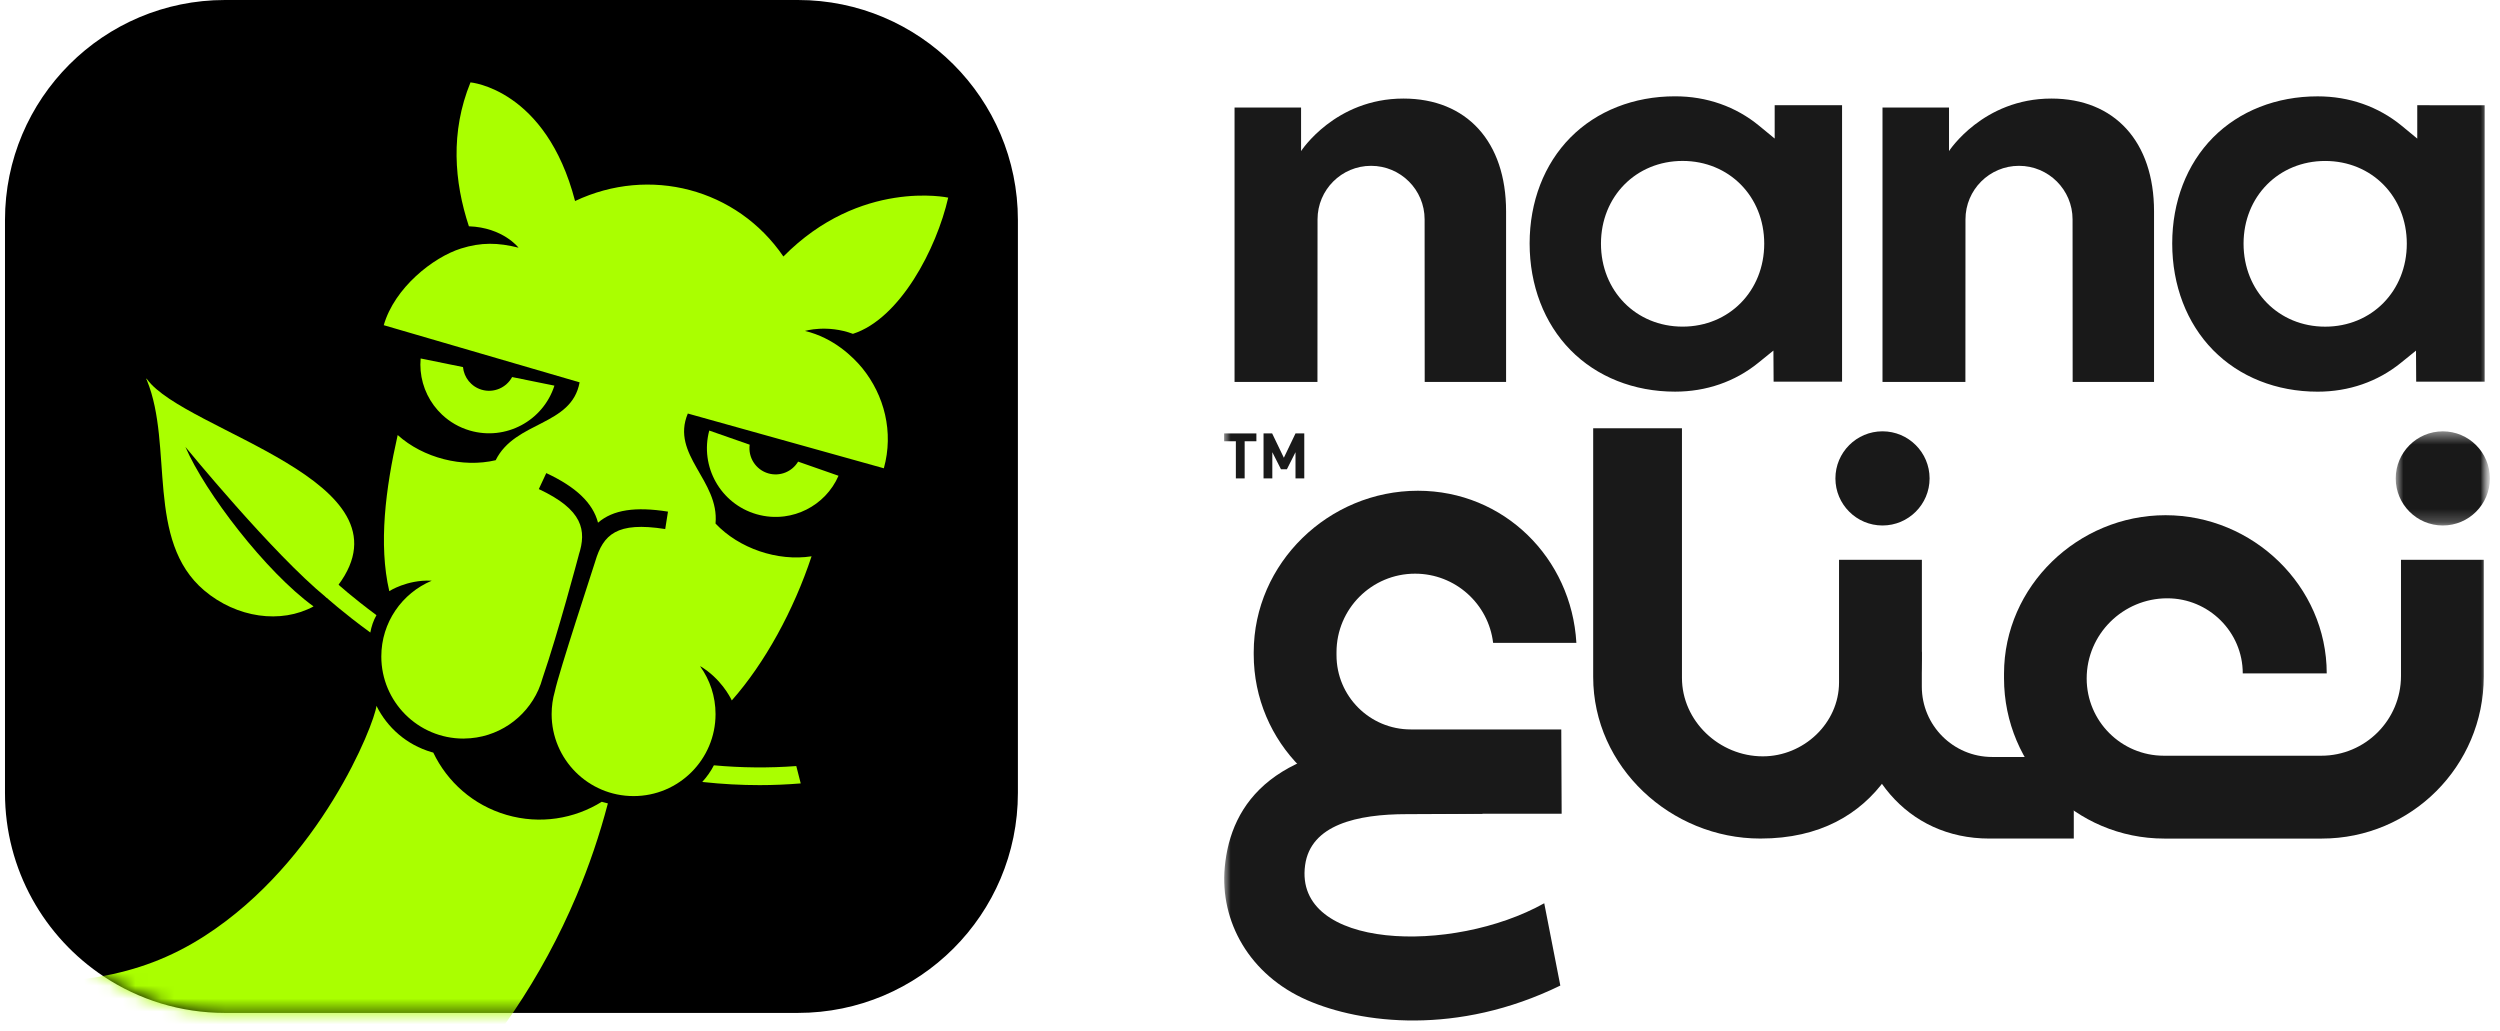
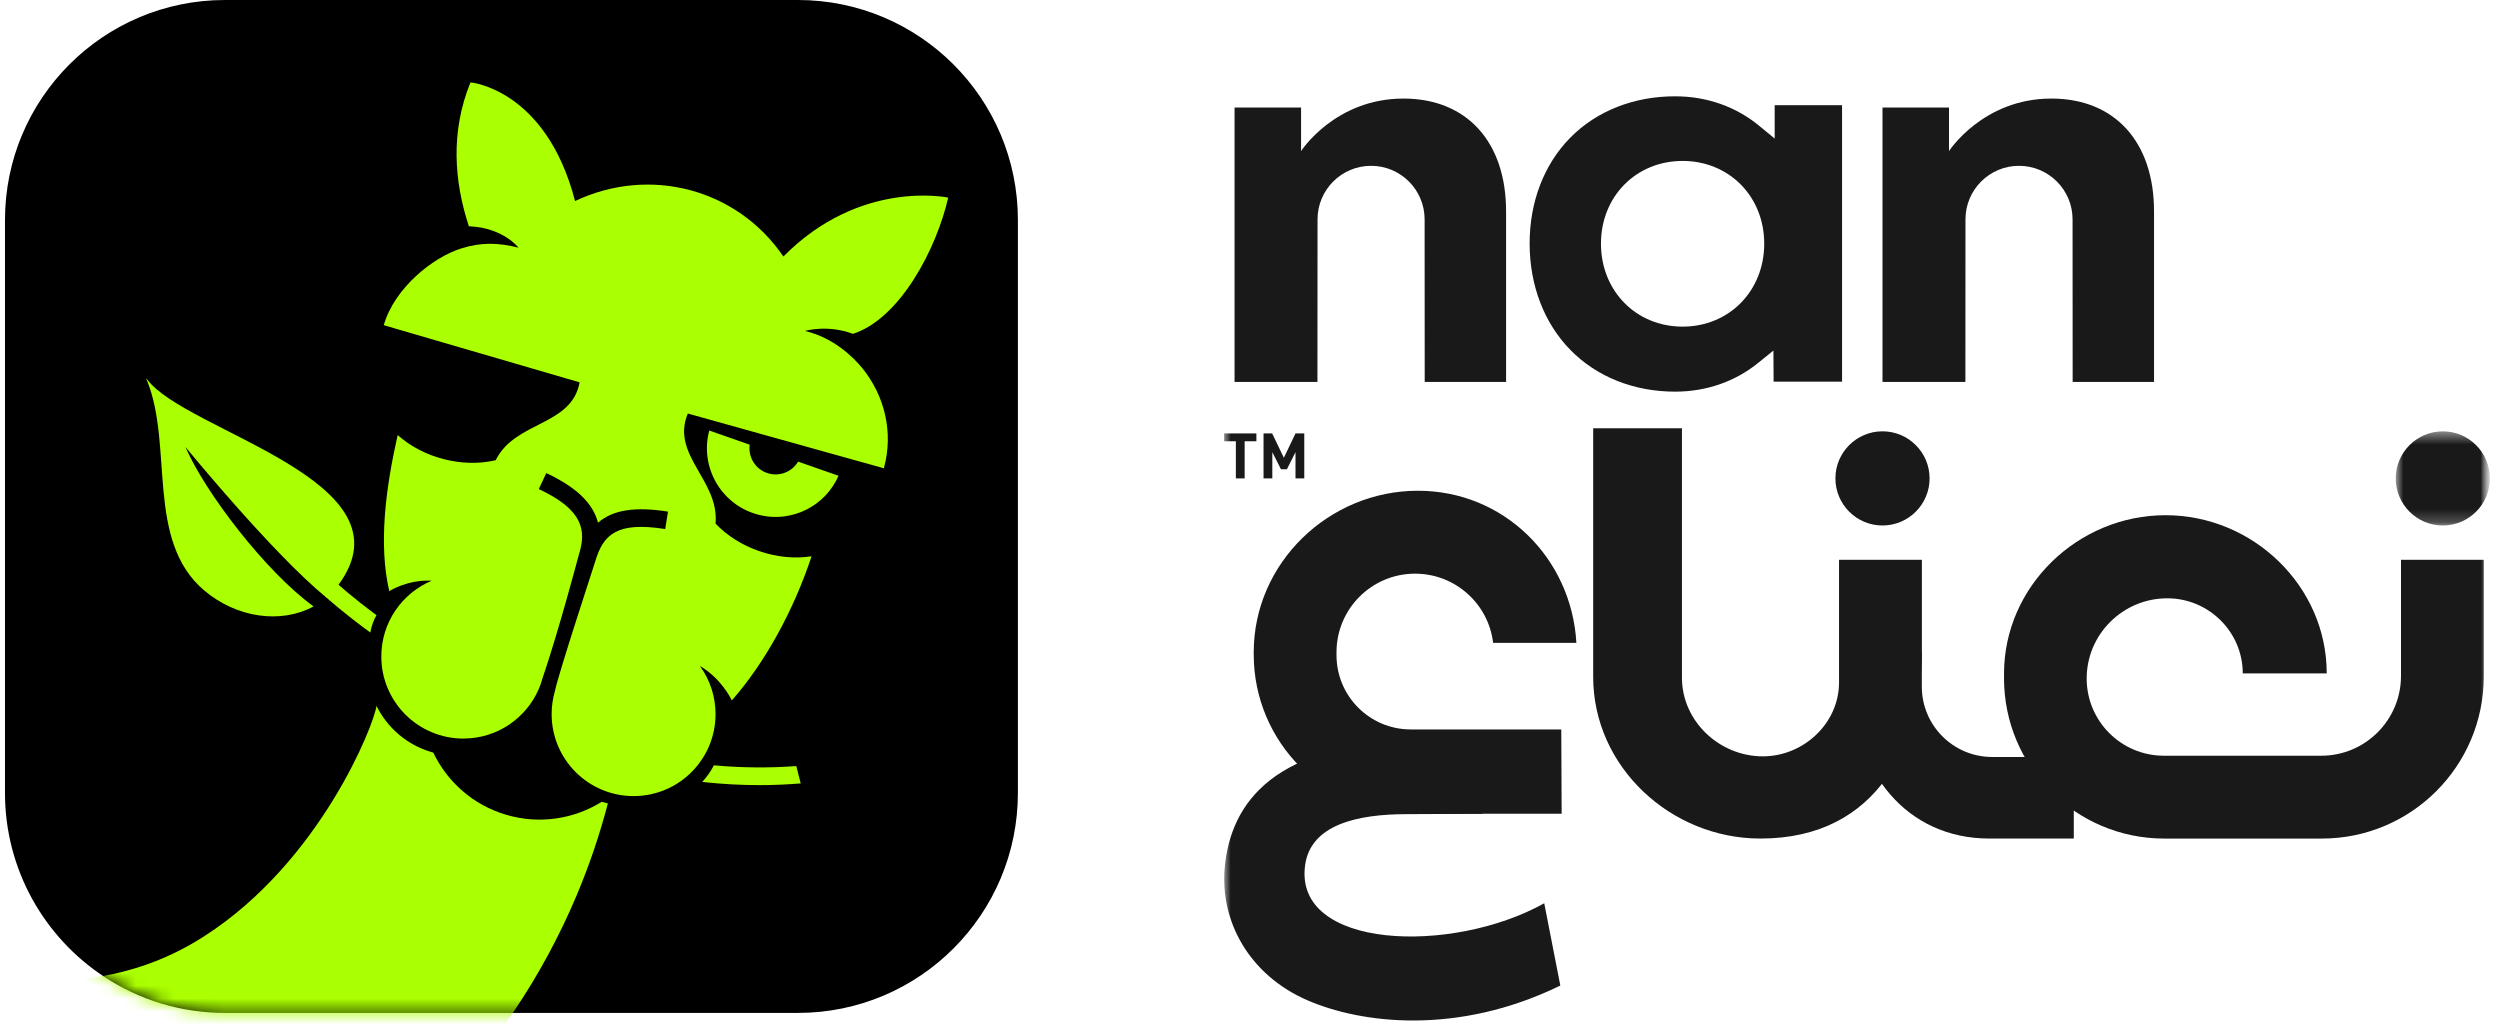
<svg xmlns="http://www.w3.org/2000/svg" width="194" height="80" viewBox="0 0 194 80" fill="none">
  <g clip-path="url(#clip0_1254_4165)">
    <mask id="mask0_1254_4165" style="mask-type:luminance" maskUnits="userSpaceOnUse" x="94" y="6" width="100" height="74">
      <path d="M193.213 6.777H94.992V79.996H193.213V6.777Z" fill="white" />
    </mask>
    <g mask="url(#mask0_1254_4165)">
      <path fill-rule="evenodd" clip-rule="evenodd" d="M129.984 30.392C126.794 30.392 123.913 29.245 121.87 27.164C119.825 25.081 118.699 22.142 118.699 18.89C118.699 15.653 119.825 12.733 121.868 10.669C123.908 8.607 126.79 7.473 129.984 7.473C132.44 7.473 134.7 8.266 136.52 9.768L137.715 10.752V8.163L142.944 8.164V29.616H137.632L137.617 27.204L136.437 28.159C134.635 29.619 132.402 30.392 129.984 30.392ZM130.569 12.488C126.958 12.488 124.235 15.248 124.235 18.907C124.235 22.578 126.958 25.346 130.569 25.346C134.18 25.346 136.904 22.578 136.904 18.907C136.904 15.248 134.18 12.488 130.569 12.488Z" fill="#191919" />
      <mask id="mask1_1254_4165" style="mask-type:alpha" maskUnits="userSpaceOnUse" x="185" y="33" width="9" height="8">
        <path d="M185.908 33.472H193.216V40.779H185.908V33.472Z" fill="white" />
      </mask>
      <g mask="url(#mask1_1254_4165)">
        <path fill-rule="evenodd" clip-rule="evenodd" d="M189.563 40.779C187.547 40.779 185.908 39.141 185.908 37.126C185.908 35.111 187.547 33.472 189.563 33.472C191.578 33.472 193.216 35.111 193.216 37.126C193.216 39.141 191.578 40.779 189.563 40.779Z" fill="#191919" />
      </g>
      <path fill-rule="evenodd" clip-rule="evenodd" d="M146.081 40.778C144.066 40.778 142.428 39.139 142.428 37.124C142.428 35.109 144.066 33.47 146.081 33.47C148.097 33.47 149.736 35.109 149.736 37.124C149.736 39.139 148.097 40.778 146.081 40.778Z" fill="#191919" />
      <path fill-rule="evenodd" clip-rule="evenodd" d="M149.133 50.622V53.28C149.133 56.296 151.577 58.741 154.593 58.741H160.926V65.072H154.373C147.927 65.072 143.834 59.848 143.834 53.403V50.622L144.549 49.907H148.418L149.133 50.622Z" fill="#191919" />
      <path fill-rule="evenodd" clip-rule="evenodd" d="M136.794 58.692C139.962 58.692 142.709 56.124 142.709 52.956V43.441H149.138V50.573C149.138 57.5 145.861 65.071 136.618 65.071H136.595C129.668 65.071 123.631 59.52 123.631 52.529V33.235H130.52V52.598C130.52 55.964 133.428 58.692 136.794 58.692Z" fill="#191919" />
      <path fill-rule="evenodd" clip-rule="evenodd" d="M95.039 67.31C94.657 71.488 96.94 75.658 101.447 77.618C105.594 79.422 113.077 80.386 121.081 76.48L119.833 70.093C112.684 74.091 100.383 73.688 101.276 67.139C101.706 63.991 105.331 63.178 109.165 63.178C111.486 63.178 115.014 63.143 115.014 63.143L115.572 62.578L115.556 58.054L114.985 57.489L110.256 57.524C98.894 57.524 95.497 62.302 95.039 67.31Z" fill="#191919" />
      <path fill-rule="evenodd" clip-rule="evenodd" d="M168.046 39.98C174.825 39.98 180.554 45.475 180.554 52.254H174.038C174.038 49.037 171.398 46.428 168.181 46.428C164.744 46.428 161.926 49.214 161.926 52.651C161.926 55.961 164.609 58.644 167.918 58.644H180.129C183.546 58.644 186.317 55.873 186.317 52.455V43.442H192.738V52.509C192.738 59.448 187.113 65.073 180.174 65.073H167.95C161.081 65.073 155.512 59.504 155.512 52.633V52.282C155.512 45.488 161.253 39.98 168.046 39.98Z" fill="#191919" />
      <path fill-rule="evenodd" clip-rule="evenodd" d="M110.03 38.082C103.109 38.082 97.289 43.692 97.289 50.613V50.786C97.289 57.611 102.822 63.144 109.647 63.144H121.184L121.155 56.604H109.474C106.293 56.604 103.713 54.025 103.713 50.843V50.613C103.713 47.246 106.445 44.517 109.811 44.517C112.931 44.517 115.506 46.861 115.866 49.884L122.327 49.887C121.951 43.304 116.707 38.082 110.03 38.082Z" fill="#191919" />
      <path fill-rule="evenodd" clip-rule="evenodd" d="M97.496 34.242H96.585V37.124H95.903V34.242H94.992V33.634H97.496V34.242Z" fill="#191919" />
      <path fill-rule="evenodd" clip-rule="evenodd" d="M101.212 37.124H100.531V35.09L99.864 36.413H99.403L98.732 35.09V37.124H98.051V33.634H98.719L99.627 35.521L100.531 33.634H101.212V37.124Z" fill="#191919" />
      <path fill-rule="evenodd" clip-rule="evenodd" d="M102.241 17.023C102.241 14.728 104.101 12.868 106.395 12.868C108.69 12.868 110.55 14.728 110.55 17.023L110.557 29.64H116.872V16.399C116.872 10.999 113.816 7.648 108.904 7.648C103.591 7.648 100.963 11.725 100.963 11.725V8.344H95.801V29.64H102.234L102.241 17.023Z" fill="#191919" />
      <path fill-rule="evenodd" clip-rule="evenodd" d="M152.521 17.023C152.521 14.728 154.382 12.868 156.675 12.868C158.97 12.868 160.831 14.728 160.831 17.023L160.838 29.64H167.153V16.399C167.153 10.999 164.097 7.648 159.185 7.648C153.871 7.648 151.243 11.725 151.243 11.725V8.344H146.082V29.64H152.515L152.521 17.023Z" fill="#191919" />
-       <path fill-rule="evenodd" clip-rule="evenodd" d="M179.848 30.394C176.659 30.394 173.778 29.249 171.735 27.167C169.69 25.084 168.564 22.145 168.564 18.892C168.564 15.656 169.69 12.736 171.732 10.671C173.772 8.611 176.655 7.476 179.848 7.476C182.304 7.476 184.564 8.27 186.386 9.771L187.579 10.755V8.166L192.81 8.167V29.619H187.496L187.482 27.207L186.303 28.161C184.499 29.622 182.267 30.394 179.848 30.394ZM180.434 12.491C176.823 12.491 174.1 15.251 174.1 18.91C174.1 22.58 176.823 25.349 180.434 25.349C184.046 25.349 186.768 22.58 186.768 18.91C186.768 15.251 184.046 12.491 180.434 12.491Z" fill="#191919" />
    </g>
    <path d="M61.917 0H17.459C8.03 0 0.387 7.643 0.387 17.072V61.531C0.387 67.495 3.447 72.742 8.081 75.794C10.773 77.568 13.994 78.602 17.459 78.602H39.956H61.917C71.346 78.602 78.989 70.959 78.989 61.531V17.072C78.989 7.643 71.346 0 61.917 0Z" fill="black" />
    <mask id="mask2_1254_4165" style="mask-type:alpha" maskUnits="userSpaceOnUse" x="0" y="-1" width="79" height="80">
      <path d="M61.921 -0.002H17.462C8.034 -0.002 0.391 7.641 0.391 17.07V61.529C0.391 67.493 3.451 72.74 8.085 75.792C10.777 77.566 13.998 78.6 17.462 78.6H39.96H61.921C71.35 78.6 78.993 70.957 78.993 61.529V17.07C78.993 7.641 71.35 -0.002 61.921 -0.002Z" fill="black" />
    </mask>
    <g mask="url(#mask2_1254_4165)">
      <path d="M29.213 47.737C27.302 46.319 26.222 45.331 26.186 45.298L25.254 46.301C25.293 46.337 26.54 47.48 28.737 49.084C28.824 48.61 28.975 48.153 29.213 47.737Z" fill="#AAFF00" />
      <path d="M61.792 59.446C59.69 59.604 57.548 59.585 55.397 59.388C55.161 59.856 54.847 60.288 54.496 60.678C54.524 60.681 54.551 60.685 54.578 60.688C56.04 60.847 57.5 60.926 58.948 60.926C60.018 60.926 61.082 60.879 62.136 60.793C62.022 60.344 61.907 59.895 61.792 59.446Z" fill="#AAFF00" />
      <path d="M46.699 62.217C44.569 63.544 41.905 63.993 39.307 63.235C36.708 62.477 34.704 60.665 33.622 58.4C33.581 58.389 33.541 58.38 33.5 58.368C31.555 57.801 30.048 56.458 29.215 54.775C29.037 56.223 24.86 66.841 15.894 72.622C10.525 76.084 5.345 76.363 -1.646 76.363L-1.666 101.736C4.658 101.47 10.801 100.095 16.624 97.632C22.915 94.972 28.563 91.164 33.411 86.316C38.259 81.469 42.066 75.821 44.727 69.53C45.719 67.183 46.532 64.785 47.171 62.344C47.04 62.314 46.909 62.281 46.779 62.242C46.752 62.235 46.726 62.225 46.699 62.217Z" fill="#AAFF00" />
      <path d="M61.933 35.822C61.47 36.599 60.527 36.998 59.618 36.733C58.639 36.448 58.041 35.489 58.175 34.508L55.038 33.411C54.294 36.2 55.909 39.087 58.694 39.899C59.419 40.111 60.153 40.16 60.857 40.071C62.066 39.917 63.188 39.35 64.029 38.477C64.457 38.033 64.812 37.509 65.069 36.919L61.933 35.822Z" fill="#AAFF00" />
-       <path d="M36.458 33.41C39.237 34.221 42.143 32.665 43.023 29.926L39.74 29.259C39.295 30.085 38.319 30.518 37.382 30.244C36.559 30.004 36.005 29.289 35.928 28.485L32.642 27.817C32.614 28.136 32.614 28.453 32.642 28.766C32.759 30.073 33.357 31.291 34.307 32.182C34.899 32.738 35.626 33.167 36.458 33.41Z" fill="#AAFF00" />
      <path d="M54.358 51.706C55.918 52.646 56.649 54.063 56.787 54.354C59.345 51.464 61.595 47.355 62.978 43.169C60.329 43.582 57.336 42.549 55.525 40.628C55.834 37.273 52.026 35.306 53.375 32.09L68.587 36.339C69.365 33.524 68.623 30.669 66.909 28.56C66.208 27.711 64.703 26.215 62.464 25.68C62.464 25.68 64.186 25.163 66.187 25.906C69.847 24.731 72.678 19.297 73.581 15.336C73.58 15.335 66.761 13.862 60.792 19.905C57.187 14.63 50.407 12.864 44.625 15.6C42.367 6.896 36.51 6.393 36.51 6.393C34.937 10.247 35.245 14.1 36.386 17.56C39.039 17.655 40.238 19.22 40.238 19.22C38.651 18.823 37.342 18.79 35.77 19.285C33.617 19.964 30.617 22.32 29.779 25.235L44.977 29.67C44.356 33.081 39.979 32.652 38.465 35.713C35.902 36.319 32.844 35.544 30.86 33.758C29.922 37.907 29.363 42.232 30.208 45.873C30.208 45.873 31.578 44.983 33.431 45.06C33.454 45.061 33.477 45.063 33.5 45.064C31.203 46.027 29.59 48.296 29.59 50.942C29.59 54.462 32.443 57.314 35.962 57.314C35.988 57.314 36.014 57.311 36.04 57.31C38.604 57.279 40.8 55.736 41.782 53.529C41.911 53.24 42.016 52.939 42.101 52.629C43.334 49.023 44.826 43.39 44.913 43.07L44.91 43.069C45.533 41.158 45.244 39.556 41.812 37.953L42.391 36.712C44.696 37.788 46.007 39.028 46.406 40.561C47.575 39.552 49.309 39.302 51.835 39.702L51.621 41.054C47.856 40.459 46.808 41.479 46.189 43.568C46.061 44.004 43.355 52.2 43.054 53.656C42.893 54.215 42.807 54.806 42.807 55.416C42.807 58.929 45.654 61.776 49.166 61.776C52.679 61.776 55.526 58.929 55.526 55.416C55.526 54.037 55.087 52.76 54.34 51.718" fill="#AAFF00" />
      <path d="M11.418 29.437C11.398 29.407 11.38 29.379 11.38 29.379L11.35 29.405C11.35 29.405 11.379 29.468 11.408 29.53C13.467 34.604 11.29 41.957 15.841 45.814C18.37 47.959 21.811 48.429 24.331 47.058C20.624 44.372 15.909 38.207 14.389 34.681C14.389 34.681 21.145 42.954 25.333 46.375C25.661 46.096 25.967 45.781 26.238 45.419C32.323 37.291 14.366 33.488 11.418 29.437Z" fill="#AAFF00" />
    </g>
  </g>
  <defs>
    <clipPath id="clip0_1254_4165">
      <rect width="193.333" height="80" fill="white" transform="translate(0.387)" />
    </clipPath>
  </defs>
</svg>